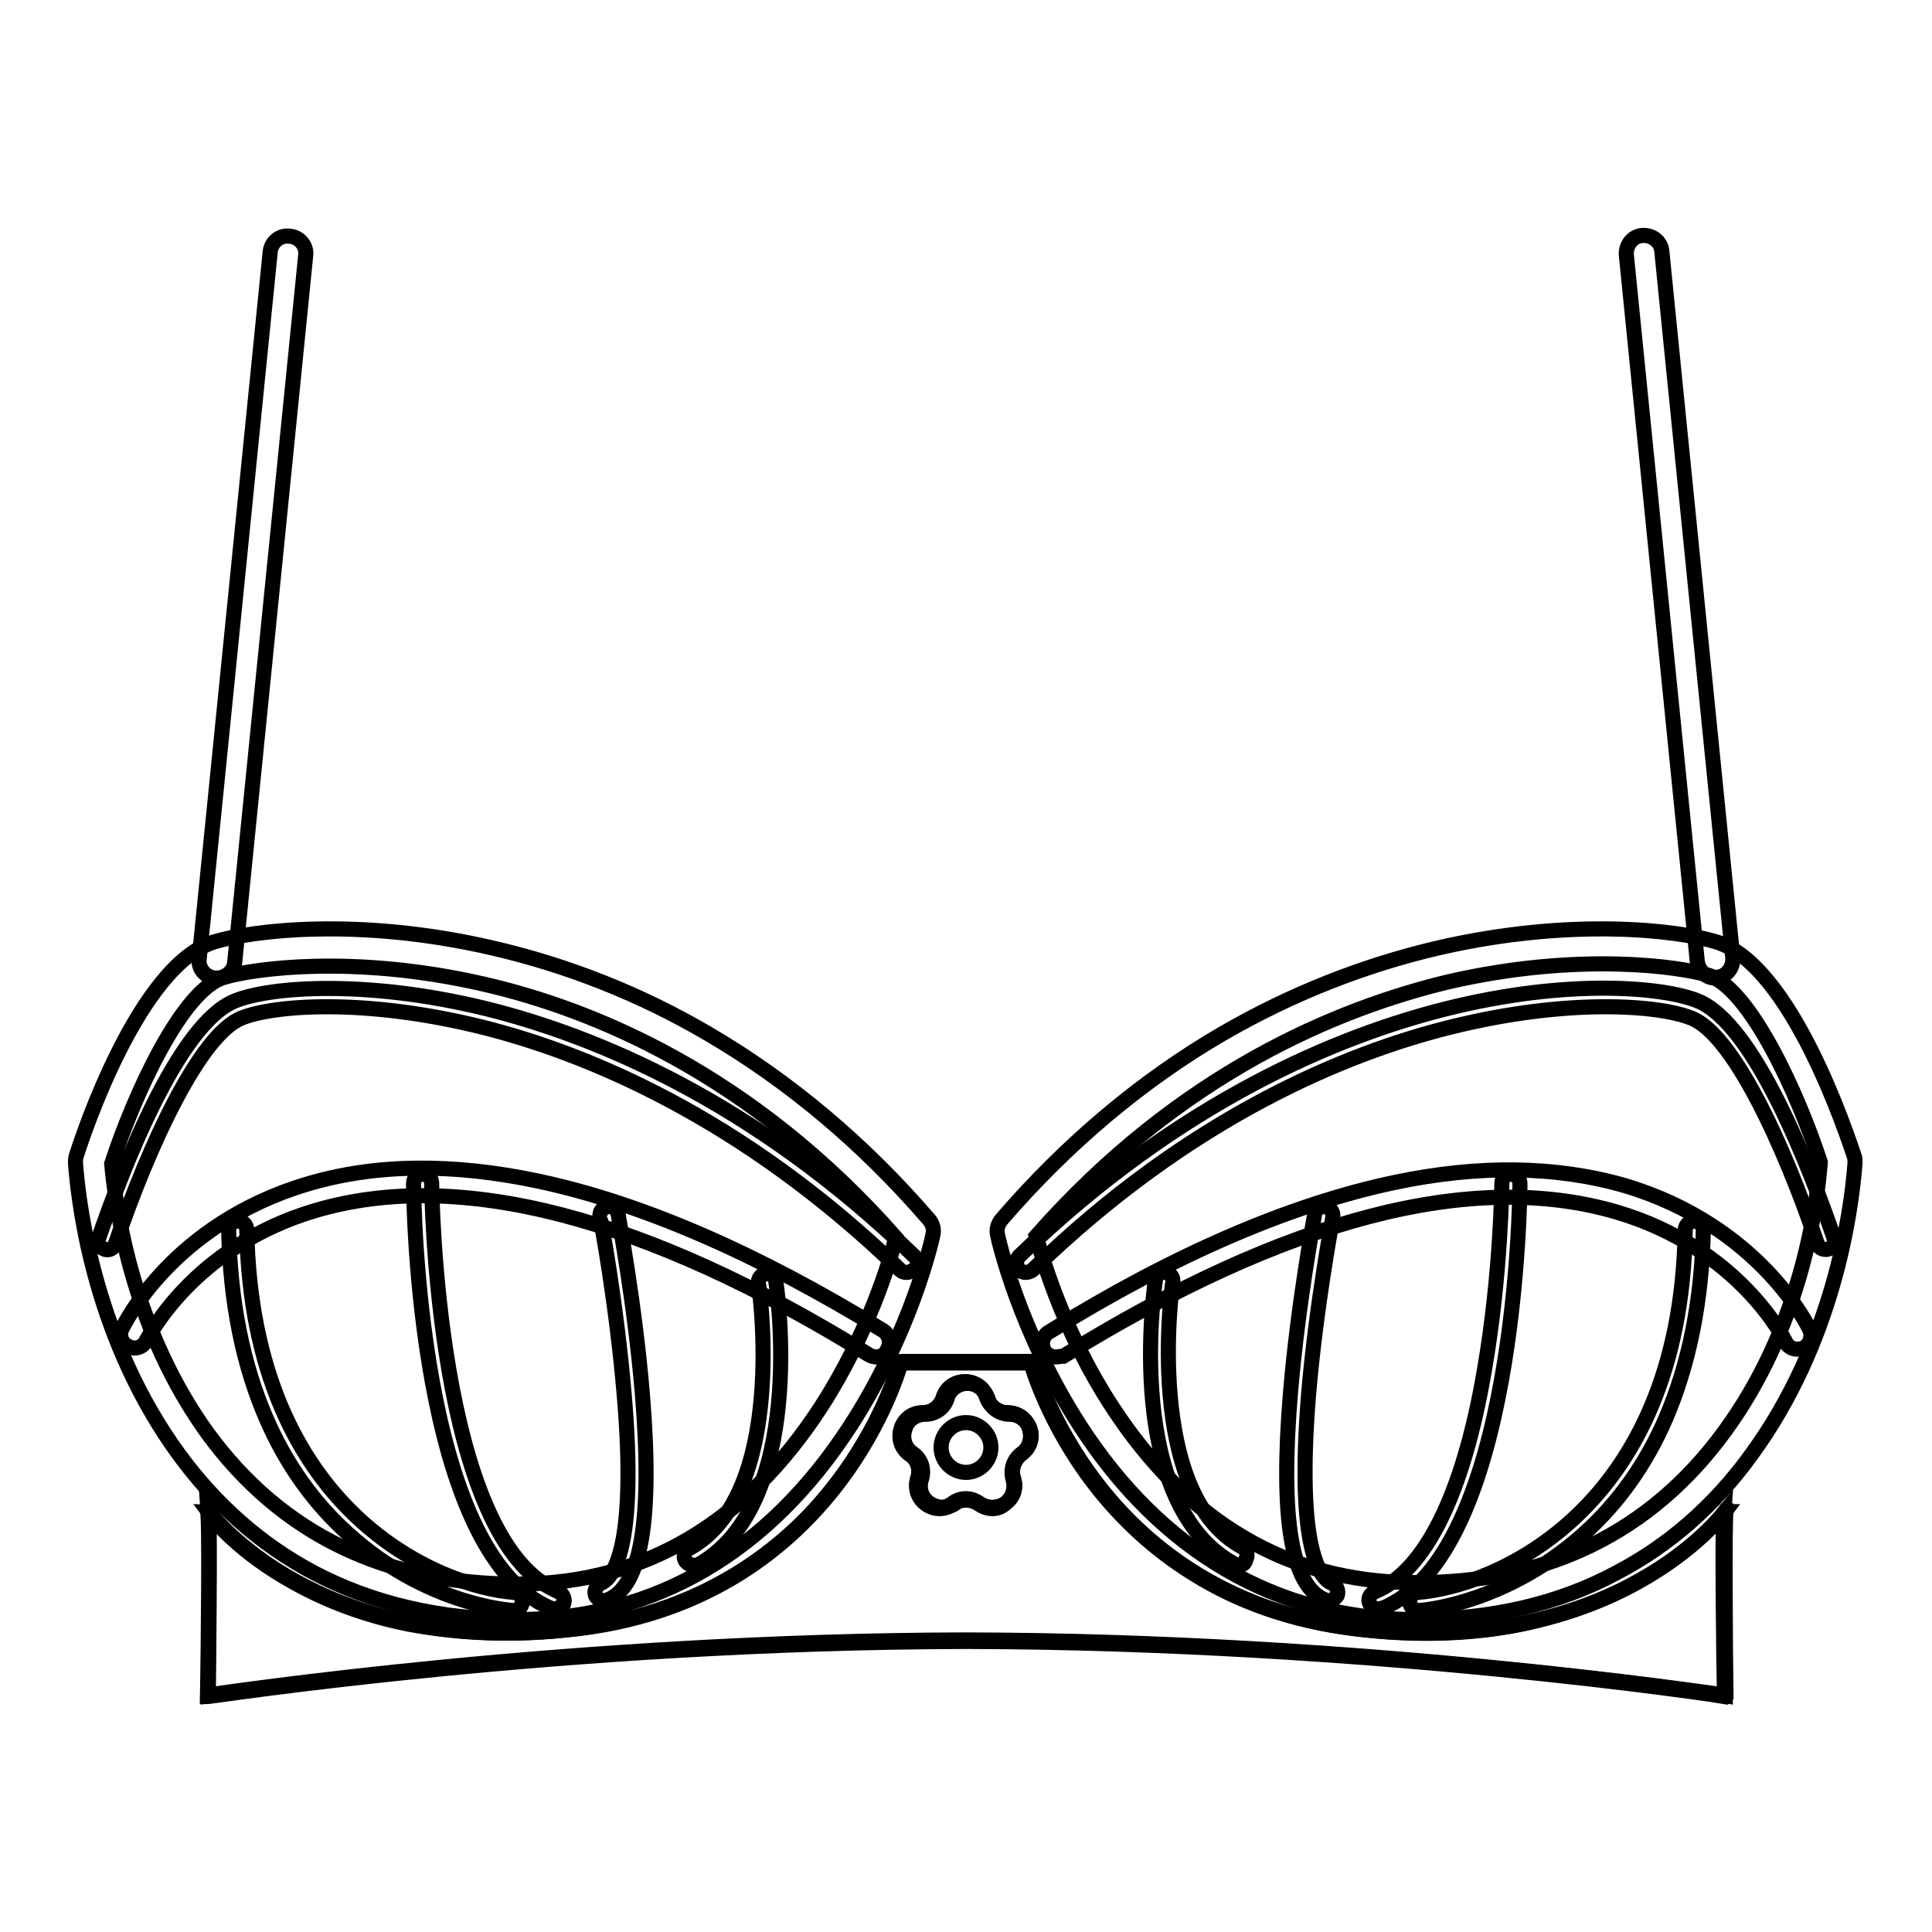
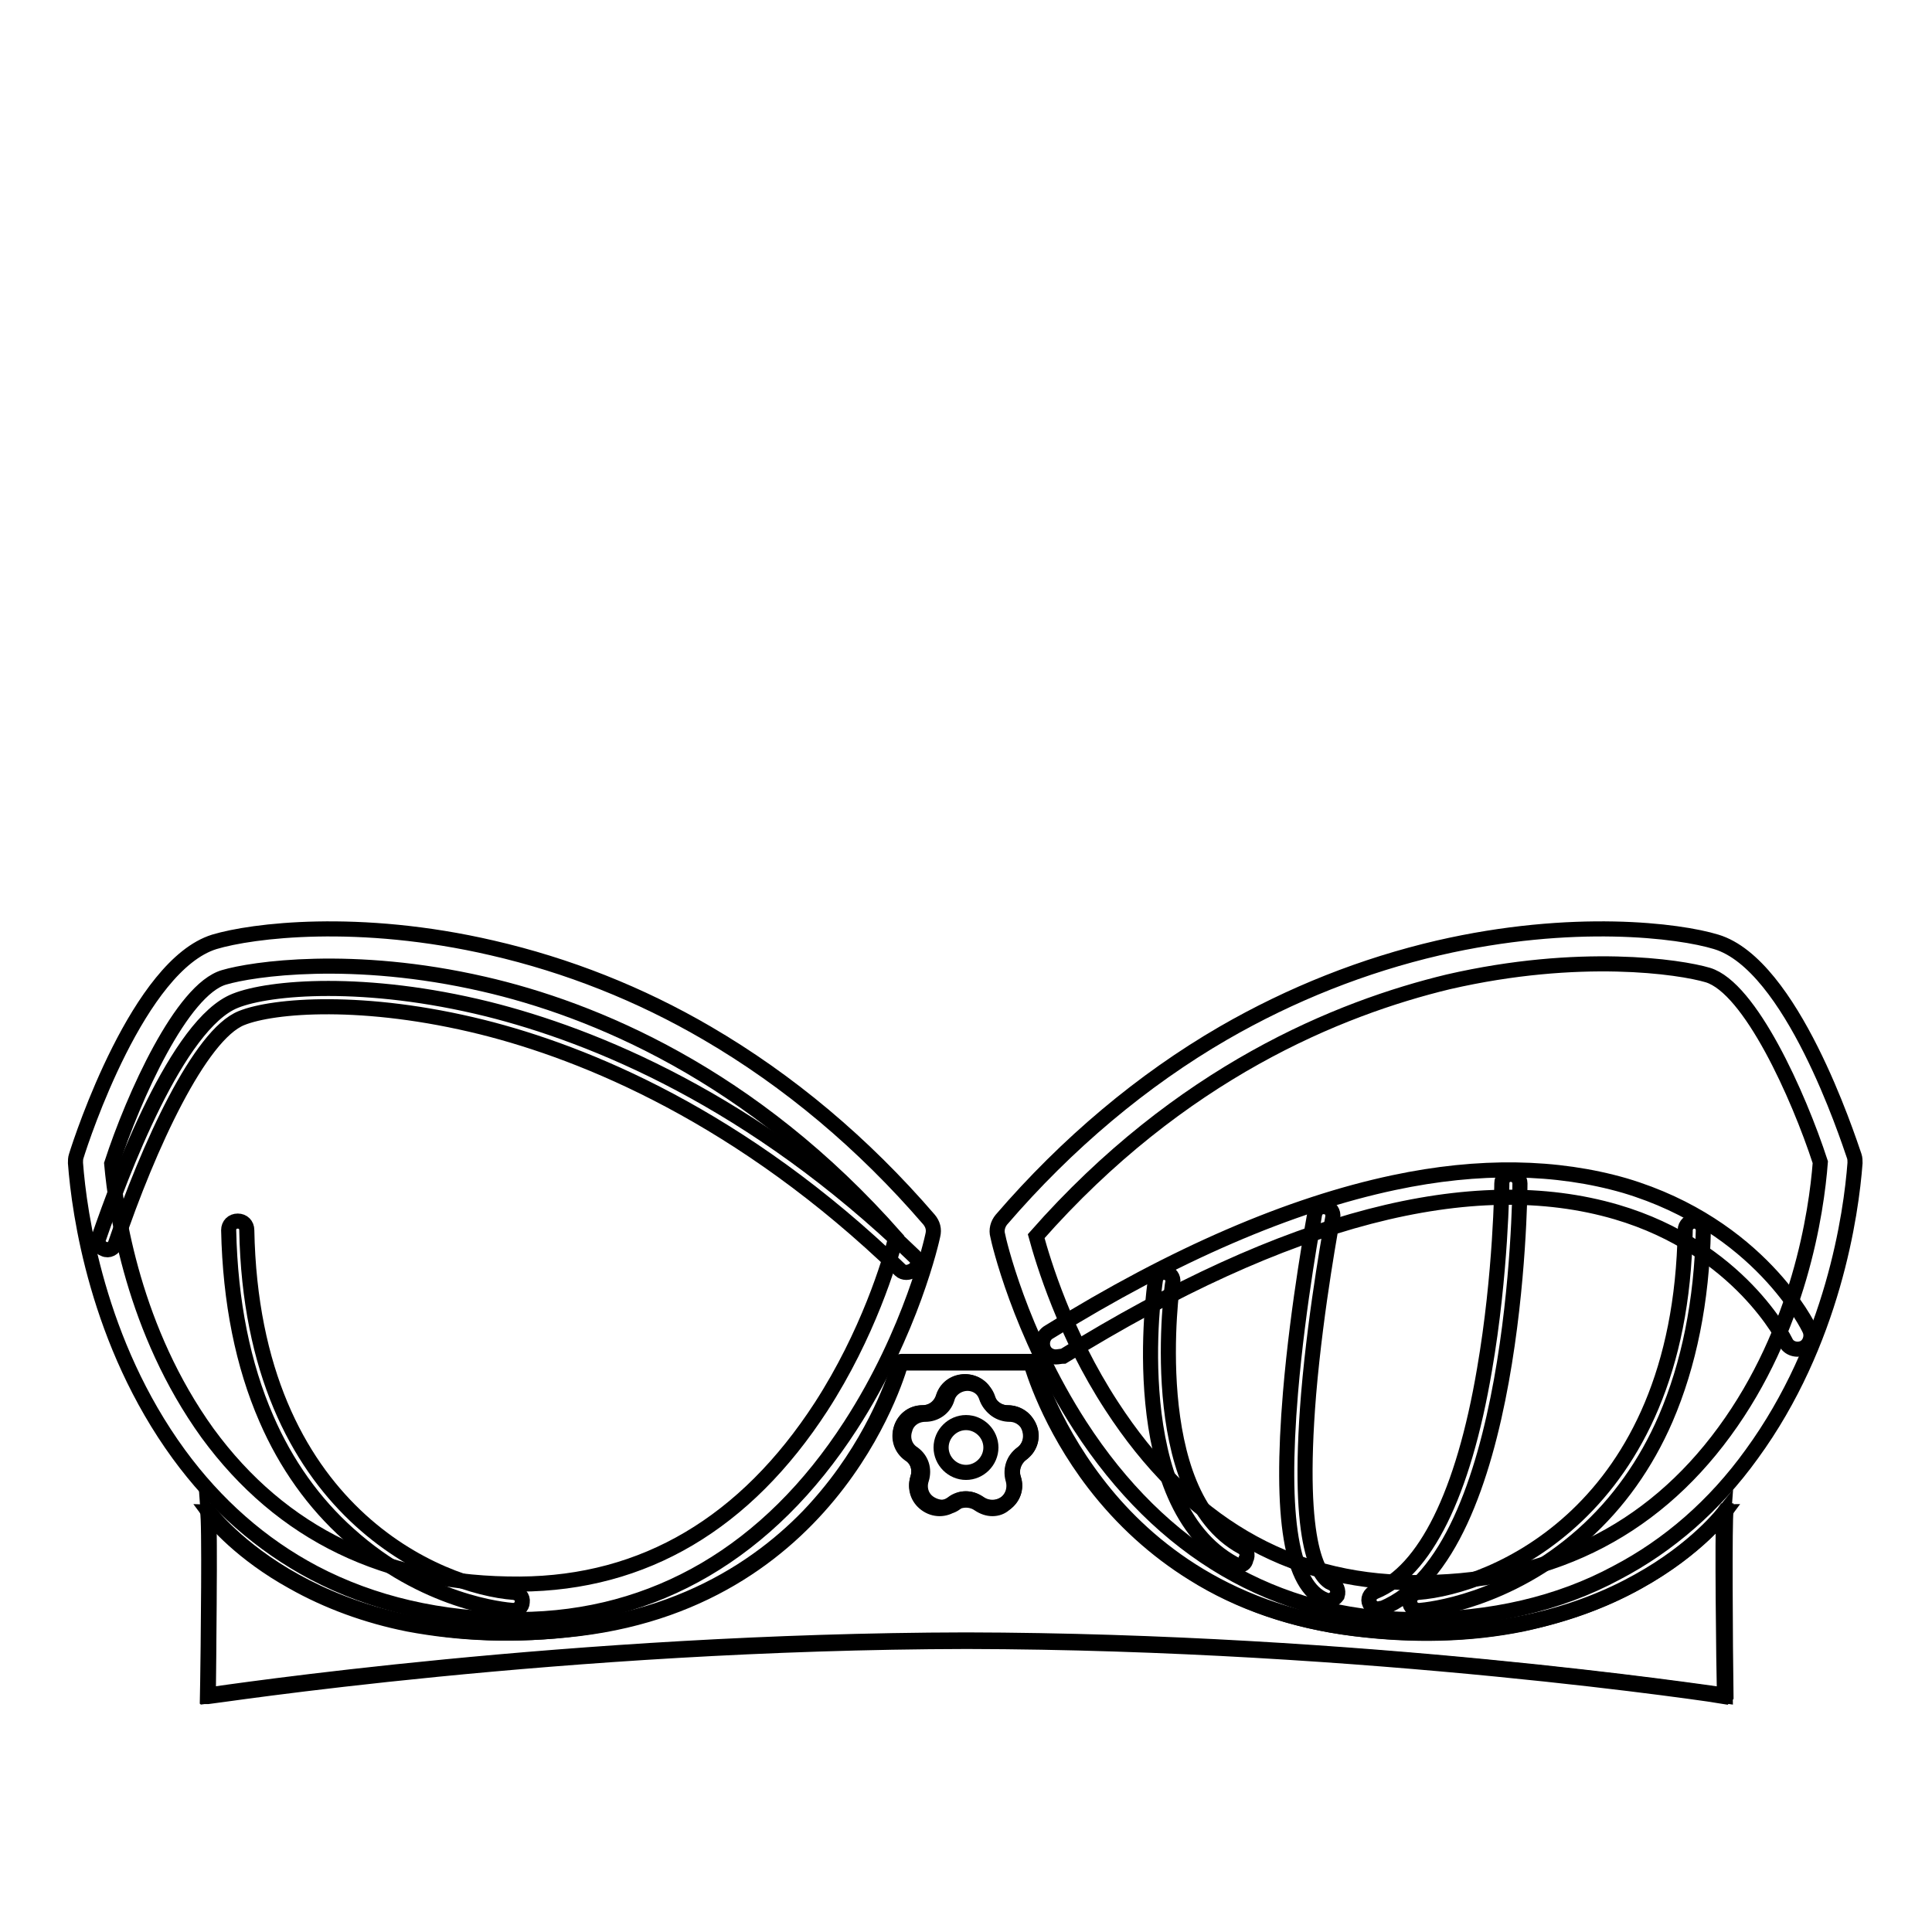
<svg xmlns="http://www.w3.org/2000/svg" version="1.1" x="0px" y="0px" viewBox="0 0 256 256" enable-background="new 0 0 256 256" xml:space="preserve">
  <g>
-     <path stroke-width="2" fill-opacity="0" stroke="#000000" d="M28.7,129.6h-0.2c-1.3-0.1-2.3-1.3-2.1-2.6l9.4-93.6c0.1-1.3,1.3-2.3,2.6-2.1c1.3,0.1,2.3,1.3,2.1,2.6 l-9.4,93.6C31,128.7,29.9,129.6,28.7,129.6z" />
    <path stroke-width="2" fill-opacity="0" stroke="#000000" d="M68.4,214.6c-10,0-19-2.1-26.8-6.2c-7-3.7-13-9-17.9-15.7c-10.8-14.8-13.2-31.9-13.7-38.6 c0-0.3,0-0.6,0.1-0.9c0.8-2.6,8.3-25.3,18.3-28.4c5-1.5,19.1-3.3,36.8,0.8c10,2.3,19.6,6.1,28.5,11.3c10.8,6.3,20.7,14.6,29.4,24.7 c0.5,0.6,0.7,1.3,0.5,2.1c-0.1,0.5-2.8,12.7-10.9,25.2c-10.8,16.7-25.9,25.6-43.9,25.7C68.8,214.6,68.6,214.6,68.4,214.6 L68.4,214.6z M14.8,154.2c0.6,6.6,2.9,22.1,12.7,35.7c9.8,13.4,23.7,20.1,41.4,20c16.5-0.1,29.9-8.1,39.9-23.5 c6.2-9.6,9.1-19.2,9.9-22.4c-19.1-21.7-40.2-30.3-54.6-33.6c-17.4-4-30.7-2-34.4-0.9C24.1,131.1,17.7,145.3,14.8,154.2z" />
    <path stroke-width="2" fill-opacity="0" stroke="#000000" d="M120.1,168.6c-0.3,0-0.6-0.1-0.8-0.3c-21.1-20.4-41.8-28.8-55.4-32.2c-15.7-3.9-27.7-2.9-31.9-1.2 c-5.5,2.2-12.3,16.9-16.7,29.9c-0.2,0.6-0.9,1-1.5,0.7c-0.6-0.2-1-0.9-0.7-1.5c2.9-8.4,10.4-28.4,18.1-31.4 c4.5-1.8,17.2-2.9,33.4,1.1c14,3.5,35.1,12,56.6,32.8c0.5,0.4,0.5,1.2,0,1.7C120.7,168.5,120.4,168.6,120.1,168.6z" />
-     <path stroke-width="2" fill-opacity="0" stroke="#000000" d="M116.1,179.8c-0.3,0-0.7-0.1-1-0.3c-29.6-18.3-54.3-24.7-73.3-19.1c-16.3,4.8-22.3,17.1-22.4,17.2 c-0.4,0.9-1.5,1.3-2.4,0.8c-0.9-0.4-1.3-1.5-0.8-2.4c0.3-0.6,6.7-13.8,24.5-19.1c9-2.7,19.3-2.8,30.6-0.4 c13.7,2.9,29.1,9.6,45.7,19.8c0.8,0.5,1.1,1.6,0.6,2.5C117.3,179.5,116.7,179.8,116.1,179.8z" />
    <path stroke-width="2" fill-opacity="0" stroke="#000000" d="M68,213.4L68,213.4c-1.2-0.1-11.7-1-21.8-10.1c-4.6-4.1-8.3-9.3-10.9-15.3c-3.1-7.1-4.8-15.5-5-25 c0-0.7,0.5-1.2,1.2-1.2c0.7,0,1.2,0.5,1.2,1.2c0.7,37.5,25.8,47.3,35.4,48c0.7,0.1,1.2,0.6,1.1,1.3C69.2,212.9,68.6,213.4,68,213.4 z" />
-     <path stroke-width="2" fill-opacity="0" stroke="#000000" d="M73.4,213.2c-0.2,0-0.3,0-0.4-0.1c-17.7-7.3-18.2-54.3-18.2-56.3c0-0.7,0.5-1.2,1.2-1.2 c0.7,0,1.2,0.5,1.2,1.2c0,0.5,0.5,47.4,16.8,54.1c0.6,0.3,0.9,1,0.7,1.6C74.3,212.9,73.9,213.2,73.4,213.2z M80,212.1 c-0.5,0-0.9-0.3-1.1-0.7c-0.2-0.6,0.1-1.3,0.7-1.6c1.5-0.6,4.9-4.3,3.1-25.1c-1-11.8-3.1-23.3-3.2-23.4c-0.1-0.7,0.3-1.3,1-1.4 c0.7-0.1,1.3,0.3,1.4,1c0,0.1,2.2,11.7,3.2,23.6c1.4,16.7-0.1,25.7-4.6,27.5C80.4,212,80.2,212.1,80,212.1L80,212.1z M91.9,207.4 c-0.4,0-0.8-0.2-1.1-0.6c-0.3-0.6-0.1-1.3,0.5-1.6c13.2-7.2,9.3-34.8,9.2-35.1c-0.1-0.7,0.4-1.3,1-1.3c0.7-0.1,1.3,0.3,1.3,1 c0.2,1.2,4.2,29.6-10.4,37.6C92.3,207.4,92.1,207.4,91.9,207.4z M227.3,129.6c-1.2,0-2.2-0.9-2.4-2.2l-9.4-93.6 c-0.1-1.3,0.8-2.5,2.1-2.6c1.3-0.1,2.5,0.8,2.6,2.1l9.4,93.6c0.1,1.3-0.8,2.5-2.1,2.6C227.5,129.6,227.4,129.6,227.3,129.6z" />
    <path stroke-width="2" fill-opacity="0" stroke="#000000" d="M187.6,214.6H187c-17.9-0.2-33.1-9-43.9-25.7c-8-12.4-10.8-24.6-10.9-25.2c-0.2-0.7,0-1.5,0.5-2.1 c8.7-10.1,18.7-18.5,29.4-24.7c9-5.2,18.6-9,28.5-11.3c17.8-4.1,31.9-2.3,36.8-0.8c10,3,17.4,25.8,18.3,28.4 c0.1,0.3,0.1,0.6,0.1,0.9c-0.5,6.7-2.9,23.8-13.7,38.6c-4.9,6.8-11,12.1-17.9,15.7C206.6,212.5,197.6,214.6,187.6,214.6 L187.6,214.6z M137.3,163.8c0.9,3.3,3.8,13,10,22.5c10,15.4,23.4,23.3,39.8,23.4c17.7,0.2,31.6-6.6,41.4-20 c9.9-13.5,12.2-29.1,12.7-35.7c-2.9-8.9-9.3-23.1-14.9-24.8c-3.7-1.1-17-3.1-34.4,0.9C177.4,133.6,156.4,142.1,137.3,163.8z" />
-     <path stroke-width="2" fill-opacity="0" stroke="#000000" d="M135.9,168.6c-0.3,0-0.6-0.1-0.9-0.4c-0.4-0.5-0.4-1.2,0-1.7c21.5-20.8,42.6-29.3,56.5-32.8 c16.3-4.1,28.9-2.9,33.4-1.1c7.7,3,15.2,23,18.1,31.4c0.2,0.6-0.1,1.3-0.7,1.5c-0.6,0.2-1.3-0.1-1.5-0.7 c-4.4-13.1-11.2-27.8-16.7-29.9c-4.2-1.7-16.2-2.7-31.9,1.2c-13.7,3.4-34.4,11.8-55.4,32.2C136.5,168.5,136.2,168.6,135.9,168.6 L135.9,168.6z" />
    <path stroke-width="2" fill-opacity="0" stroke="#000000" d="M139.9,179.8c-0.6,0-1.2-0.3-1.5-0.8c-0.5-0.8-0.3-2,0.6-2.5c16.6-10.3,32-16.9,45.7-19.8 c11.3-2.4,21.6-2.2,30.6,0.4c17.8,5.3,24.3,18.6,24.5,19.1c0.4,0.9,0,2-0.8,2.4c-0.9,0.4-2,0.1-2.4-0.8 c-0.1-0.2-6.1-12.4-22.4-17.2c-19.1-5.6-43.7,0.8-73.3,19.1C140.6,179.7,140.2,179.8,139.9,179.8L139.9,179.8z" />
    <path stroke-width="2" fill-opacity="0" stroke="#000000" d="M188,213.4c-0.6,0-1.2-0.5-1.2-1.1c-0.1-0.7,0.4-1.2,1.1-1.3c9.6-0.7,34.8-10.5,35.4-48 c0-0.7,0.6-1.2,1.2-1.2h0c0.7,0,1.2,0.6,1.2,1.2c-0.2,9.4-1.9,17.8-5,25c-2.6,6-6.3,11.2-10.9,15.3c-10.1,9-20.6,10-21.7,10.1H188 L188,213.4z" />
    <path stroke-width="2" fill-opacity="0" stroke="#000000" d="M182.6,213.2c-0.5,0-0.9-0.3-1.1-0.7c-0.3-0.6,0-1.3,0.7-1.6c6.6-2.7,11.7-12.9,14.5-29.4 c2.2-12.7,2.3-24.6,2.3-24.7c0-0.7,0.5-1.2,1.2-1.2c0.7,0,1.2,0.6,1.2,1.2c0,2-0.5,49-18.2,56.3 C182.9,213.1,182.8,213.2,182.6,213.2L182.6,213.2z M176,212.1c-0.2,0-0.3,0-0.4-0.1c-4.5-1.8-6-10.8-4.6-27.5 c1-11.9,3.2-23.5,3.2-23.6c0.1-0.7,0.7-1.1,1.4-1c0.7,0.1,1.1,0.7,1,1.4c0,0.1-2.2,11.6-3.2,23.4c-1.7,20.8,1.6,24.5,3.1,25.1 c0.6,0.2,0.9,1,0.7,1.6C176.9,211.8,176.5,212.1,176,212.1L176,212.1z M164.1,207.4c-0.2,0-0.4-0.1-0.6-0.2 c-14.6-8-10.6-36.4-10.4-37.6c0.1-0.7,0.7-1.1,1.3-1c0.7,0.1,1.1,0.7,1,1.3c-0.1,0.3-3.9,28,9.2,35.1c0.6,0.3,0.8,1.1,0.5,1.6 C165,207.2,164.6,207.4,164.1,207.4L164.1,207.4z" />
    <path stroke-width="2" fill-opacity="0" stroke="#000000" d="M228.6,200.3c0,0-14.5,19.7-49.1,15.5c-34.6-4.2-42.7-35.3-42.7-35.3h-17.4c0,0-8.1,31.1-42.7,35.3 s-49.1-15.5-49.1-15.5c0.3,0,0,24.4,0,24.4s46.4-7.2,100.5-7.3c54.1,0.1,100.5,7.3,100.5,7.3S228.2,200.3,228.6,200.3z  M135.4,192.6c-1,0.8-1.5,2.1-1.1,3.3c0.9,2.7-2.2,5-4.6,3.3c-1-0.8-2.5-0.8-3.5,0c-2.3,1.7-5.4-0.6-4.6-3.3c0.4-1.2,0-2.6-1.1-3.3 c-2.3-1.7-1.1-5.4,1.7-5.4c1.3,0,2.4-0.8,2.8-2.1c0.9-2.7,4.8-2.7,5.7,0c0.4,1.2,1.5,2.1,2.8,2.1 C136.5,187.2,137.7,190.9,135.4,192.6L135.4,192.6z" />
    <path stroke-width="2" fill-opacity="0" stroke="#000000" d="M228.6,224.8c-0.5-0.1-47.1-7.2-100.5-7.3c-53.5,0.1-100.1,7.3-100.5,7.3c0,0-0.1,0-0.1,0c0,0,0,0,0-0.1 c0.1-6.6,0.3-23.6,0-24.4v0c0,0,0-0.1,0-0.1c0-0.1,0.1-0.1,0.1,0v0c0.2,0.3,3.9,5.1,11.5,9.3c7.2,4,19.6,8.4,37.5,6.2 c17.8-2.2,28.5-11.6,34.3-19.2c6.3-8.2,8.4-16,8.4-16c0,0,0-0.1,0.1-0.1h17.4c0,0,0.1,0,0.1,0.1c0,0.1,2.1,7.8,8.4,16 c5.8,7.6,16.4,17,34.3,19.2c17.8,2.2,30.2-2.1,37.5-6.2c7.6-4.2,11.3-9,11.5-9.3v0c0,0,0.1,0,0.1,0v0.1c-0.2,0.8-0.1,17.8,0,24.4 C228.7,224.7,228.7,224.7,228.6,224.8C228.6,224.8,228.6,224.8,228.6,224.8L228.6,224.8z M27.6,200.5c0.2,2.6,0,20.1-0.1,24.1 c2.3-0.3,48.1-7.2,100.5-7.3c52.4,0.1,98.2,7,100.5,7.3c-0.1-3.9-0.3-21.5-0.1-24.1c-0.8,1-4.5,5.3-11.4,9.1 c-4.6,2.6-9.8,4.4-15.3,5.6c-6.9,1.4-14.4,1.6-22.3,0.6c-7.9-1-15.1-3.4-21.3-7.3c-5-3.1-9.4-7.1-13.1-11.9c-6-7.8-8.2-15.3-8.4-16 h-17.4c-0.2,0.7-2.4,8.2-8.4,16c-3.7,4.8-8.1,8.9-13.1,11.9c-6.2,3.9-13.4,6.3-21.3,7.3c-7.9,1-15.4,0.7-22.3-0.6 c-5.5-1.1-10.7-3-15.3-5.6C32.1,205.9,28.4,201.6,27.6,200.5L27.6,200.5z M131.5,199.9c-0.6,0-1.2-0.2-1.8-0.6 c-1-0.7-2.4-0.7-3.4,0c-1.1,0.8-2.5,0.8-3.6,0s-1.5-2.1-1.1-3.4c0.4-1.2,0-2.5-1.1-3.2c-1.1-0.8-1.5-2.1-1.1-3.4 c0.4-1.3,1.6-2.1,2.9-2.1c1.3,0,2.4-0.8,2.7-2c0.4-1.3,1.6-2.1,2.9-2.1c1.3,0,2.5,0.8,2.9,2.1c0.4,1.2,1.5,2,2.7,2 c1.3,0,2.5,0.8,2.9,2.1c0.4,1.3,0,2.6-1.1,3.4c-1,0.7-1.4,2-1.1,3.2c0.4,1.3,0,2.6-1.1,3.4C132.7,199.7,132.1,199.9,131.5,199.9z  M128,198.6c0.6,0,1.2,0.2,1.8,0.6c1,0.7,2.4,0.7,3.4,0c1-0.7,1.5-2,1.1-3.2c-0.4-1.3,0-2.6,1.1-3.4c1-0.7,1.5-2,1.1-3.2 c-0.4-1.2-1.5-2-2.7-2c-1.3,0-2.5-0.8-2.9-2.1c-0.4-1.2-1.5-2-2.7-2s-2.4,0.8-2.7,2c-0.4,1.3-1.6,2.1-2.9,2.1c-1.3,0-2.4,0.8-2.7,2 c-0.4,1.2,0,2.5,1.1,3.2c1.1,0.8,1.5,2.1,1.1,3.4c-0.4,1.2,0,2.5,1.1,3.2s2.4,0.7,3.4,0C126.8,198.8,127.4,198.6,128,198.6z" />
    <path stroke-width="2" fill-opacity="0" stroke="#000000" d="M124.7,191.8c0,1.8,1.5,3.3,3.3,3.3c1.8,0,3.3-1.5,3.3-3.3c0-1.8-1.5-3.3-3.3-3.3 C126.2,188.5,124.7,190,124.7,191.8C124.7,191.8,124.7,191.8,124.7,191.8z" />
  </g>
</svg>